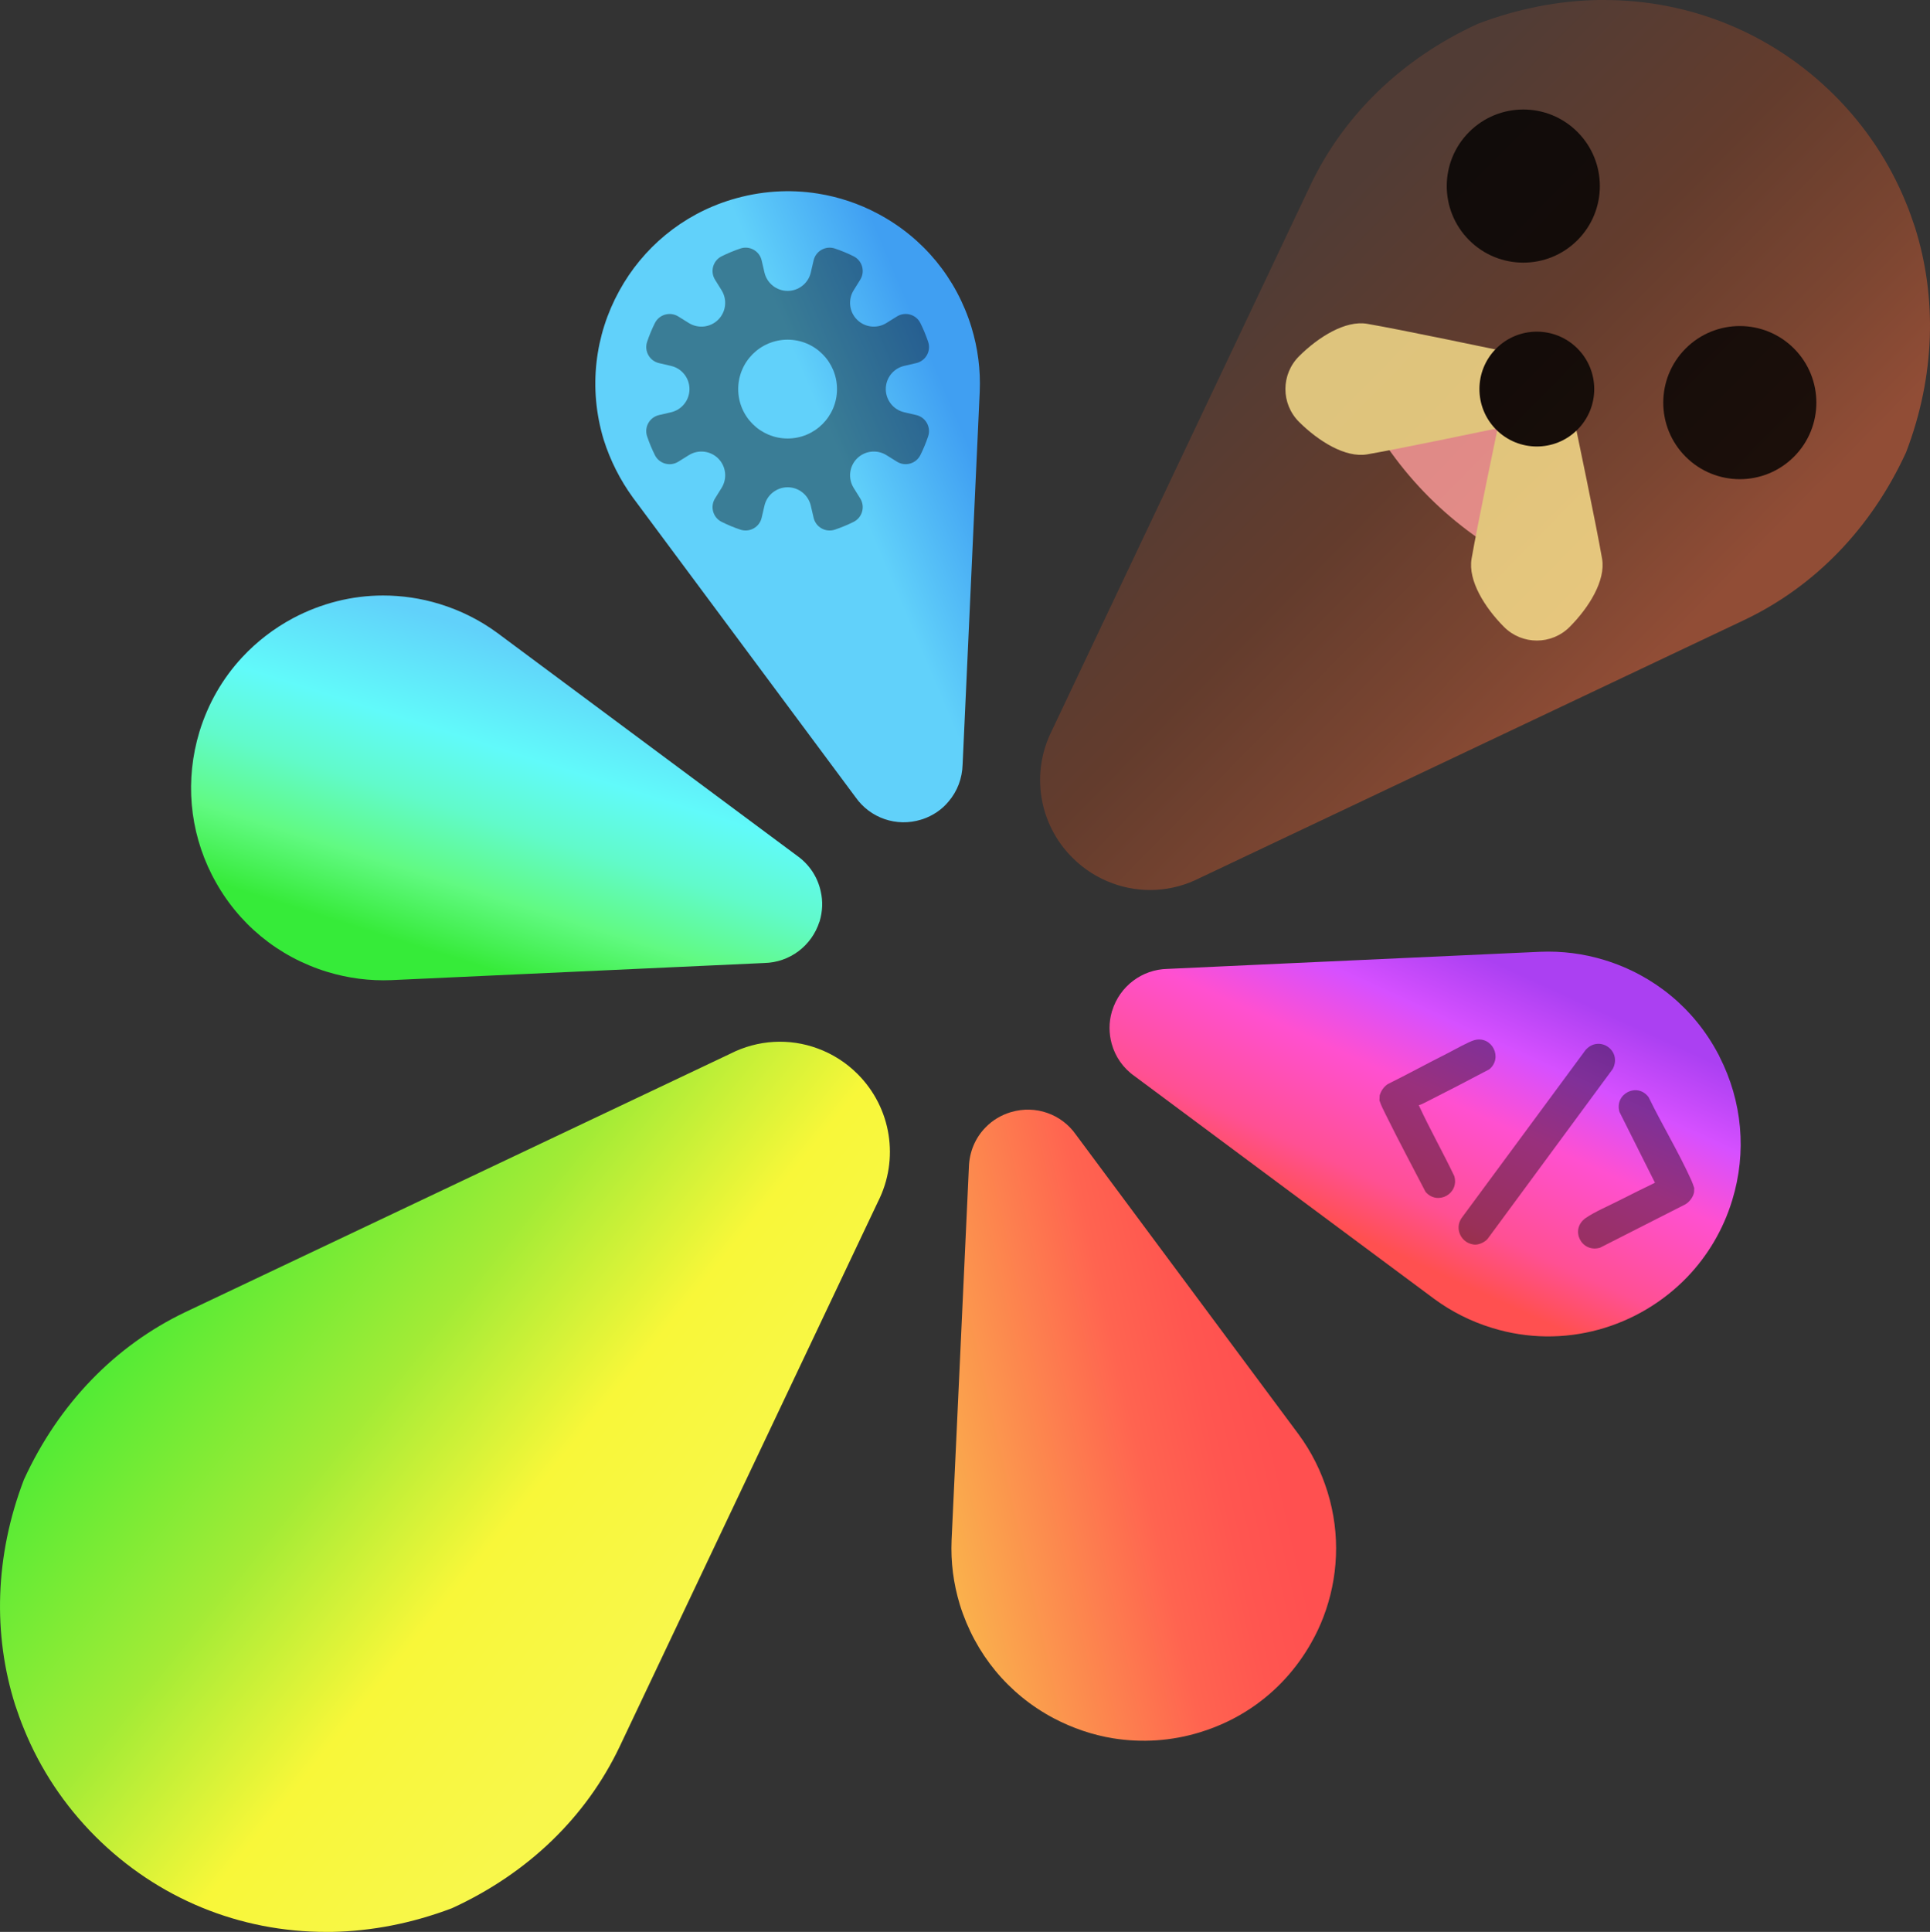
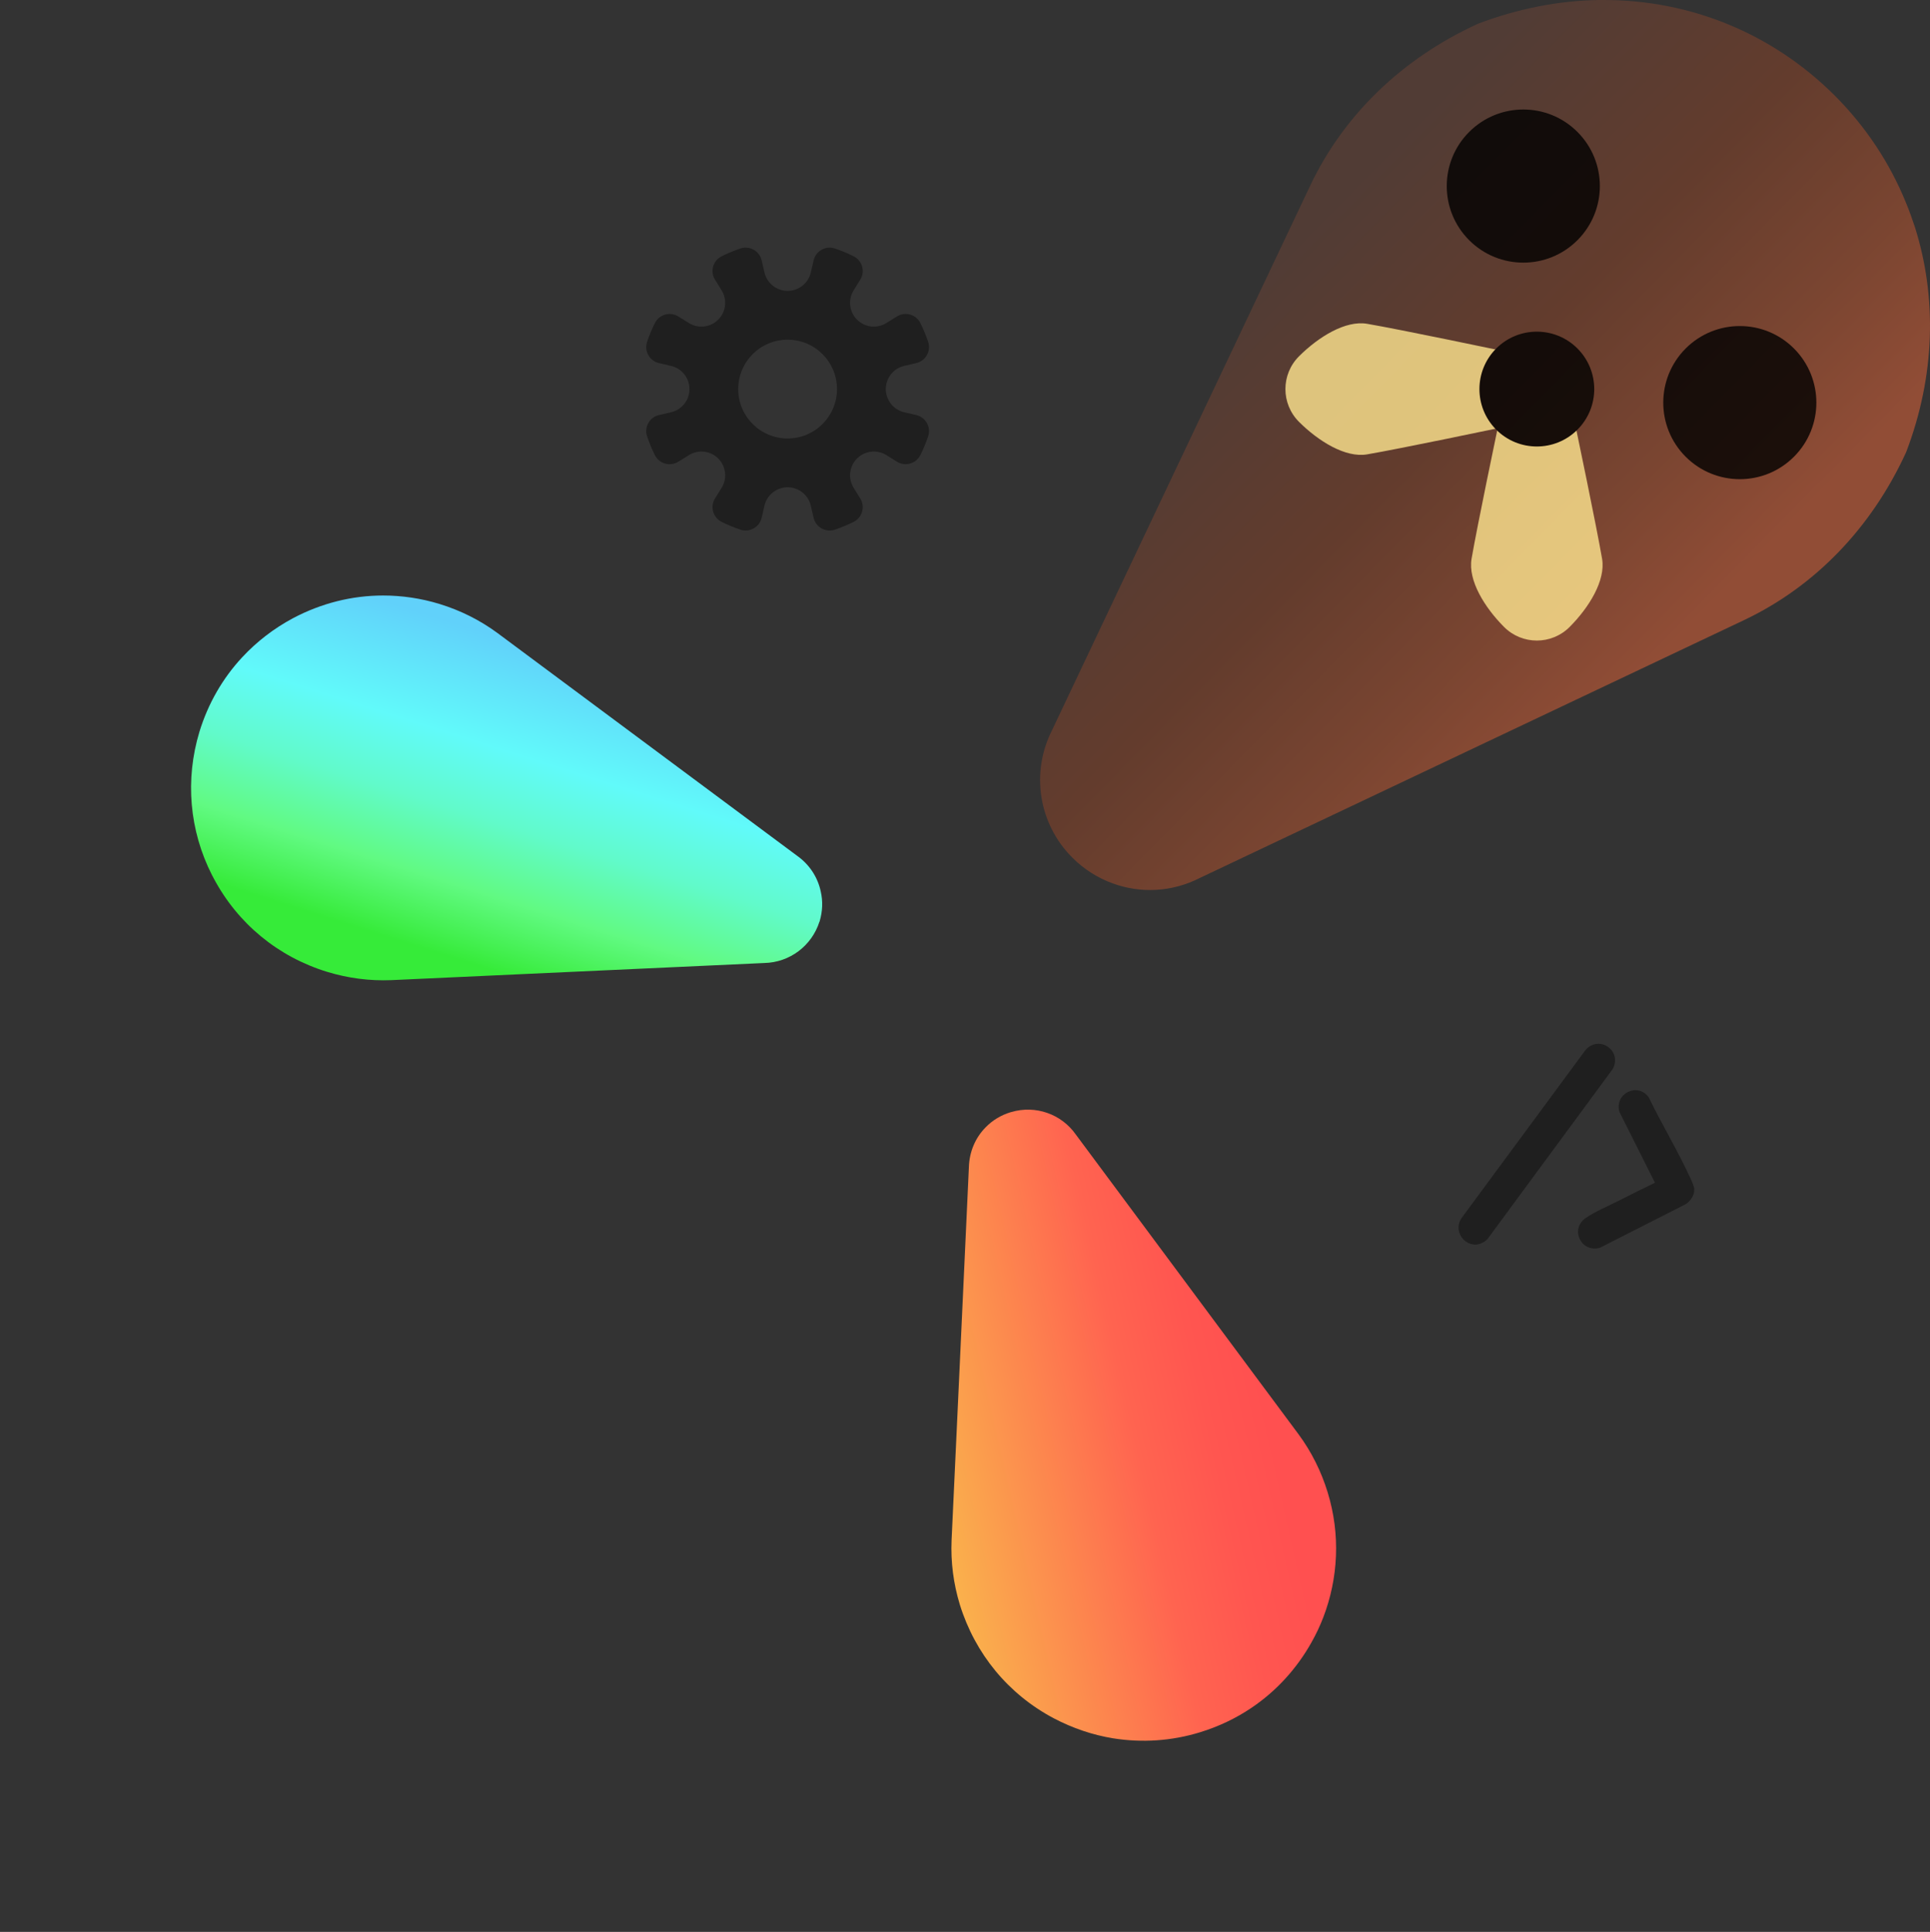
<svg xmlns="http://www.w3.org/2000/svg" id="a" width="1049.01" height="1049.8" viewBox="0 0 1049.01 1049.8">
  <rect x="0" y="0" width="1049.01" height="1049.8" fill="#333333" stroke="none" />
  <defs>
    <linearGradient id="b" x1="1128.05" y1="1026.07" x2="517.54" y2="1627.07" gradientTransform="translate(0 1617.8) scale(1 -1)" gradientUnits="userSpaceOnUse">
      <stop offset=".38" stop-color="#914d36" />
      <stop offset=".47" stop-color="#7a4531" />
      <stop offset=".58" stop-color="#633c2d" />
      <stop offset=".73" stop-color="#513c35" />
      <stop offset=".8" stop-color="#513c35" />
    </linearGradient>
    <linearGradient id="c" x1="-292.75" y1="1271.53" x2="481.18" y2="647.4" gradientTransform="translate(0 1617.8) scale(1 -1)" gradientUnits="userSpaceOnUse">
      <stop offset=".37" stop-color="#31eb34" />
      <stop offset=".47" stop-color="#31eb34" />
      <stop offset=".65" stop-color="#a3eb36" />
      <stop offset=".75" stop-color="#f8f739" />
      <stop offset=".86" stop-color="#f8f74b" />
    </linearGradient>
    <linearGradient id="d" x1="204.26" y1="938.29" x2="494.89" y2="1859.31" gradientTransform="translate(0 1617.8) scale(1 -1)" gradientUnits="userSpaceOnUse">
      <stop offset=".17" stop-color="#36eb39" />
      <stop offset=".21" stop-color="#61fa82" />
      <stop offset=".25" stop-color="#61faca" />
      <stop offset=".29" stop-color="#61fafa" />
      <stop offset=".35" stop-color="#61d1fa" />
    </linearGradient>
    <linearGradient id="e" x1="117.12" y1="734.96" x2="906.39" y2="914.27" gradientTransform="translate(0 1617.8) scale(1 -1)" gradientUnits="userSpaceOnUse">
      <stop offset=".23" stop-color="#f8c74b" />
      <stop offset=".45" stop-color="#f8c74b" />
      <stop offset=".63" stop-color="#ff6450" />
      <stop offset=".68" stop-color="#ff5650" />
      <stop offset=".72" stop-color="#ff5050" />
    </linearGradient>
    <linearGradient id="f" x1="598.45" y1="634.18" x2="928.47" y2="1356.66" gradientTransform="translate(0 1617.8) scale(1 -1)" gradientUnits="userSpaceOnUse">
      <stop offset=".43" stop-color="#ff5050" />
      <stop offset=".47" stop-color="#ff5093" />
      <stop offset=".54" stop-color="#ff50d0" />
      <stop offset=".59" stop-color="#d650ff" />
      <stop offset=".64" stop-color="#ab40f2" />
    </linearGradient>
    <linearGradient id="g" x1="378.48" y1="1311.06" x2="527.35" y2="1374.36" gradientTransform="translate(0 1617.8) scale(1 -1)" gradientUnits="userSpaceOnUse">
      <stop offset="0" stop-color="#61d1fa" />
      <stop offset=".21" stop-color="#61d1fa" />
      <stop offset=".38" stop-color="#61d1fa" />
      <stop offset=".58" stop-color="#61d1fa" />
      <stop offset="1" stop-color="#409ff2" />
    </linearGradient>
  </defs>
  <path d="M571.81,396.8l140.5-296.3c18.1-37.9,49.4-68.5,91-87.6C825.21,4.6,847.21.4,868.71,0h2.7c47.5-.1,92.1,18.3,125.7,51.8,17,17,30.1,36.8,38.9,58.5,1.8,4.3,3.3,8.7,4.8,13.1,12,38,11.2,80.6-4.8,122.4-19,41.4-49.7,72.8-87.5,90.9l-296.4,140.4c-15.1,7.7-32.2,8.5-47.4,2.9-8-2.9-15.5-7.6-21.8-13.9l-.1-.1c-18.3-18.3-22.7-46.1-11-69.2h0Z" fill="url(#b)" />
-   <path d="M477.21,653l-140.5,296.3c-18.1,37.9-49.4,68.5-91,87.6-21.9,8.3-43.9,12.5-65.4,12.9h-2.7c-47.5.1-92.1-18.3-125.7-51.8-17-17-30.1-36.8-38.9-58.5-1.8-4.3-3.3-8.7-4.8-13.1-12-38-11.2-80.6,4.8-122.4,19-41.4,49.7-72.8,87.5-90.9l296.4-140.5c15.1-7.7,32.2-8.5,47.4-2.9,8,2.9,15.5,7.6,21.8,13.9l.1.1c18.3,18.4,22.7,46.2,11,69.3h0Z" fill="url(#c)" />
  <path d="M445.51,500.6c0,.1,0,.2-.1.2-4.2,13.2-16.2,22.2-30,22.5l-202.6,9.3c-11.8.5-23.5-1-35-4.5-26.7-8.2-48.6-26.2-61.7-50.9-.3-.6-.6-1.1-.9-1.7-12.3-24.2-14.7-51.8-6.8-77.9,4.7-15.3,12.6-29,23.2-40.4,7.9-8.5,17.2-15.7,27.7-21.3,15.3-8.1,32-12.3,48.9-12.3,10.2,0,20.6,1.5,30.7,4.6,11.4,3.5,22,8.8,31.5,15.8l162.8,121c6.8,4.8,11.3,11.8,12.9,19.5,1.2,5.2,1,10.7-.6,16.1h0Z" fill="url(#d)" />
  <path d="M572.71,933.7c10.3,5.4,21.2,9.1,32.3,10.9,15.6,2.5,31.7,1.5,47.3-3.3,10.1-3.1,19.5-7.6,27.8-13.2,13.7-9.2,24.8-21.5,32.7-35.6,2.5-4.4,4.7-9.1,6.5-13.8,8-21,9.4-44.7,2.3-67.8-3.5-11.4-8.8-22-15.8-31.5l-121-162.8c-7.9-11.3-22-16.2-35.2-12.3-.1,0-.3.1-.4.1-5.2,1.6-9.8,4.4-13.4,8.1-5.7,5.7-9,13.5-9.2,21.9l-5.3,114.6-4.1,88c-.5,11.8,1,23.5,4.5,35,8.3,26.7,26.3,48.6,51,61.7h0Z" fill="url(#e)" />
-   <path d="M941.51,652.2c-4.9,16.1-13.4,30.2-24.3,41.6-26.5,27.6-67.2,39.8-106.2,27.8-11.4-3.5-22-8.8-31.5-15.8l-95.3-70.8-67.5-50.2c-6.3-4.4-10.6-10.7-12.5-17.7-1.5-5.5-1.6-11.5.1-17.3,0-.2.1-.4.2-.6,4.1-13.3,16.2-22.4,30-22.7l47.6-2.2,155-7.1c11.8-.5,23.6,1,35,4.5,26.7,8.2,48.6,26.2,61.7,50.9.3.5.6,1.1.8,1.6,12.4,24.3,14.9,51.9,6.9,78h0Z" fill="url(#f)" />
-   <path d="M344.01,270.4l121,162.8c8,11.4,22.3,16.3,35.6,12.2.3-.1.5-.2.7-.2,5.7-1.9,10.7-5.3,14.3-9.7,4.7-5.5,7.4-12.5,7.6-20.1l9.3-202.6c.5-11.8-1-23.6-4.5-35-8.2-26.7-26.2-48.6-50.9-61.7-10.3-5.5-21.3-9.1-32.5-10.9-15.6-2.5-31.6-1.4-47.1,3.3-27,8.2-48.3,26.5-60.9,49.5-13.2,23.9-17,52.8-8.5,80.9,3.6,11.4,9,22,15.9,31.5h0Z" fill="url(#g)" />
  <g id="h" opacity=".8">
    <g id="i">
      <g id="j">
        <g id="k">
-           <path id="l" d="M827.96,218.78h-88.26c19.1,38.2,50.06,69.17,88.26,88.26v-88.26Z" fill="#ff9e9e" />
-         </g>
+           </g>
        <g id="m">
          <path id="n" d="M814.03,211.43v-21.28s-53.11-11.14-70.93-14.19c-11.86-2.03-26.54,7.2-36.98,17.57-9.95,9.88-9.95,25.91,0,35.79,10.45,10.37,25.12,19.61,36.98,17.58,17.83-3.05,70.93-14.18,70.93-14.18v-21.29Z" fill="#ffe690" />
        </g>
        <g id="o">
          <path id="p" d="M835.31,232.71h21.28s11.13,53.11,14.19,70.93c2.03,11.86-7.2,26.54-17.57,36.98-9.88,9.95-25.91,9.95-35.79,0-10.38-10.45-19.61-25.12-17.58-36.98,3.05-17.83,14.18-70.93,14.18-70.93h21.29" fill="#ffe690" />
        </g>
        <g id="q">
          <path id="r" d="M857.38,130.53c-16.25,16.25-42.59,16.25-58.84,0s-16.25-42.59,0-58.84,42.59-16.25,58.84,0,16.25,42.59,0,58.84" />
        </g>
        <g id="s">
          <path id="t" d="M975.06,248.2c-16.25,16.25-42.59,16.25-58.84,0s-16.25-42.59,0-58.84,42.59-16.25,58.84,0,16.25,42.59,0,58.84" />
        </g>
        <g id="u">
          <path id="v" d="M857.38,233.49c-12.18,12.18-31.95,12.18-44.13,0s-12.18-31.95,0-44.13c12.18-12.18,31.95-12.18,44.13,0s12.18,31.95,0,44.13" />
        </g>
      </g>
    </g>
  </g>
  <path d="M498.02,225.54l-6.58-1.53c-2.92-.67-5.43-2.32-7.19-4.56s-2.8-5.04-2.8-8.03c0-6.01,4.14-11.23,9.99-12.59l6.58-1.53c5.14-1.19,8.15-6.55,6.46-11.56-1.18-3.52-2.6-6.92-4.23-10.2-2.35-4.71-8.25-6.36-12.73-3.58l-5.74,3.57c-5.1,3.18-11.72,2.41-15.96-1.83h0c-4.24-4.24-5.01-10.86-1.83-15.96l3.57-5.74c2.78-4.46,1.13-10.38-3.58-12.73-3.28-1.64-6.68-3.05-10.2-4.23-5-1.67-10.37,1.32-11.56,6.46l-1.53,6.58c-.67,2.92-2.32,5.43-4.56,7.19-2.23,1.77-5.04,2.8-8.03,2.8-6.01,0-11.23-4.14-12.59-9.99l-1.53-6.58c-1.19-5.14-6.55-8.15-11.56-6.46-3.52,1.18-6.92,2.6-10.2,4.23-4.71,2.35-6.36,8.25-3.58,12.73l3.57,5.74c3.17,5.1,2.41,11.72-1.83,15.96h0c-4.24,4.24-10.86,5.01-15.96,1.84l-5.74-3.57c-4.46-2.78-10.38-1.13-12.73,3.58-1.64,3.28-3.05,6.68-4.23,10.2-1.67,5,1.32,10.37,6.46,11.56l6.58,1.53c2.92.67,5.43,2.32,7.19,4.56,1.77,2.23,2.8,5.04,2.8,8.03,0,6.01-4.14,11.23-9.99,12.59l-6.58,1.53c-5.14,1.19-8.15,6.55-6.46,11.56,1.18,3.52,2.6,6.92,4.23,10.2,2.35,4.71,8.25,6.36,12.73,3.58l5.74-3.57c5.1-3.18,11.72-2.41,15.96,1.83h0c4.24,4.24,5.01,10.86,1.83,15.96l-3.57,5.74c-2.78,4.46-1.13,10.38,3.58,12.73,3.28,1.64,6.68,3.05,10.2,4.23,5,1.67,10.37-1.32,11.56-6.46l1.53-6.58c.67-2.92,2.32-5.43,4.56-7.19,2.23-1.77,5.04-2.8,8.03-2.8,6.01,0,11.23,4.14,12.59,9.99l1.53,6.58c1.19,5.14,6.55,8.15,11.56,6.46,3.52-1.18,6.92-2.6,10.2-4.23,4.71-2.35,6.36-8.25,3.58-12.73l-3.57-5.74c-3.17-5.1-2.41-11.72,1.83-15.96h0c4.24-4.24,10.86-5.01,15.96-1.84l5.74,3.57c4.46,2.78,10.38,1.13,12.73-3.58,1.64-3.28,3.05-6.68,4.23-10.2,1.67-5-1.32-10.37-6.46-11.56h0ZM428.09,238.28c-14.83,0-26.85-12.02-26.85-26.85s12.02-26.85,26.85-26.85,26.85,12.02,26.85,26.85-12.02,26.85-26.85,26.85Z" isolation="isolate" opacity=".4" />
  <g opacity=".4">
-     <path d="M749.9,595.2c.8-2.55,2.13-4.51,4.31-6.06,10.93-5.4,21.62-11.29,32.51-16.75,3.49-1.75,11.61-6.42,14.81-7.22,9.45-2.38,15.46,9.63,7.97,15.88-11.82,6.26-23.71,12.43-35.66,18.44-.84.42-1.79.86-2.71,1.05,6.02,13.03,13.11,25.56,19.31,38.53,2.84,9.61-9.06,16.17-15.61,8.59-7.29-14.06-14.79-28.07-21.79-42.27-1.2-2.43-2.45-4.84-3.27-7.43l.13-2.76h0Z" />
    <path d="M802.11,676.32c-.38.01-.85,0-1.22-.06-6.81-.91-10.43-8.67-6.47-14.39l67.35-91.26c7.3-8.38,20.02.14,14.83,10.23l-67.94,92.23c-1.36,1.76-4.38,3.18-6.55,3.26h0Z" />
    <path d="M920.86,645.59c-.11.78.03,1.71-.12,2.45-.48,2.46-2.59,5.29-4.82,6.46l-46.27,23.51c-10.1,2.97-16.67-10-7.68-16.21,4.8-3.32,13.01-6.83,18.47-9.64,6.31-3.24,12.71-6.34,19.08-9.46l-19.31-38.52c-2.82-9.89,9.77-16.21,15.87-7.96,7.32,15.03,16.33,29.91,23.2,45.1.64,1.42,1.13,2.79,1.58,4.27h0Z" />
  </g>
</svg>